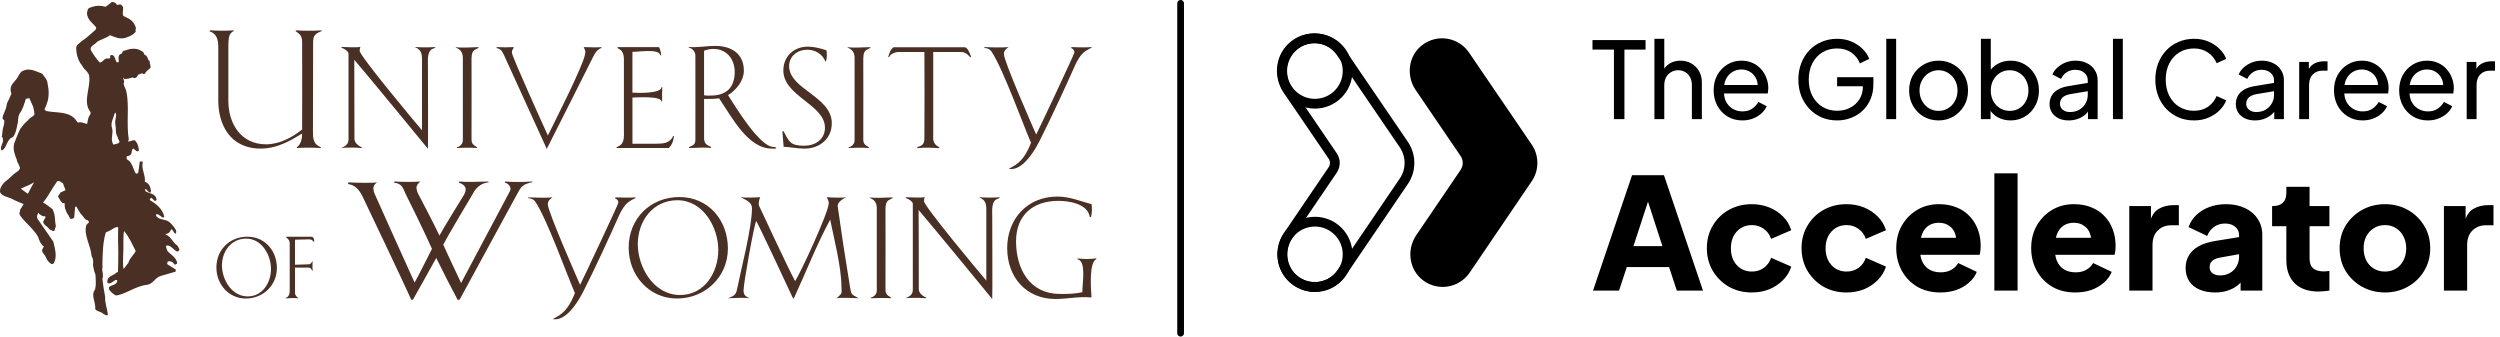
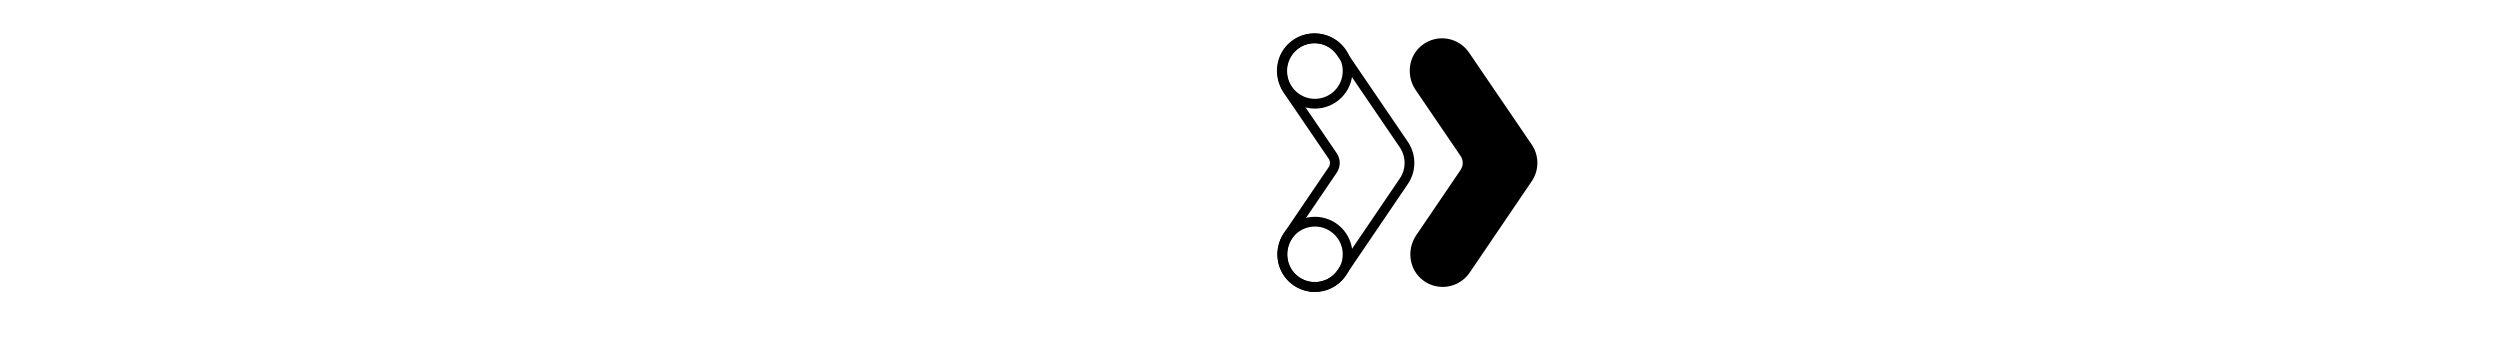
<svg xmlns="http://www.w3.org/2000/svg" width="904" height="122" viewBox="0 0 904 122" fill="none">
-   <path d="M583.595 43.084L583.595 17.947L575.842 17.947L575.842 14.492L595.031 14.492L595.031 17.947L587.394 17.947L587.394 43.084L583.595 43.084ZM598.234 43.084L598.234 14.032L601.804 14.032L601.804 26.428L601.151 26.083C601.663 24.778 602.482 23.767 603.607 23.051C604.759 22.309 606.102 21.938 607.637 21.938C609.121 21.938 610.439 22.27 611.59 22.936C612.767 23.601 613.688 24.522 614.353 25.699C615.044 26.876 615.39 28.206 615.39 29.69L615.39 43.084L611.782 43.084L611.782 30.842C611.782 29.69 611.565 28.718 611.13 27.925C610.72 27.132 610.145 26.518 609.403 26.083C608.661 25.622 607.803 25.392 606.831 25.392C605.885 25.392 605.027 25.622 604.26 26.083C603.492 26.518 602.891 27.145 602.456 27.963C602.021 28.756 601.804 29.716 601.804 30.842L601.804 43.084L598.234 43.084ZM630.015 43.545C628.019 43.545 626.241 43.072 624.68 42.125C623.119 41.178 621.891 39.886 620.996 38.249C620.1 36.586 619.653 34.731 619.653 32.684C619.653 30.611 620.088 28.769 620.958 27.157C621.853 25.545 623.056 24.279 624.565 23.358C626.1 22.411 627.814 21.938 629.708 21.938C631.243 21.938 632.599 22.219 633.776 22.782C634.978 23.32 635.989 24.061 636.808 25.008C637.652 25.929 638.292 26.991 638.727 28.194C639.187 29.37 639.418 30.599 639.418 31.878C639.418 32.159 639.392 32.479 639.341 32.837C639.315 33.17 639.277 33.49 639.226 33.797L622.262 33.797L622.262 30.727L637.153 30.727L635.465 32.108C635.695 30.778 635.567 29.588 635.081 28.539C634.595 27.49 633.878 26.658 632.932 26.044C631.985 25.43 630.91 25.123 629.708 25.123C628.505 25.123 627.405 25.43 626.407 26.044C625.409 26.658 624.629 27.541 624.066 28.692C623.529 29.818 623.311 31.162 623.414 32.722C623.311 34.232 623.542 35.562 624.105 36.714C624.693 37.839 625.512 38.722 626.561 39.362C627.635 39.976 628.8 40.283 630.053 40.283C631.435 40.283 632.599 39.963 633.546 39.323C634.492 38.684 635.26 37.865 635.848 36.867L638.842 38.402C638.433 39.349 637.793 40.219 636.923 41.012C636.079 41.779 635.068 42.394 633.891 42.854C632.74 43.315 631.448 43.545 630.015 43.545ZM664.329 43.545C662.308 43.545 660.44 43.187 658.726 42.47C657.012 41.728 655.528 40.692 654.274 39.362C653.021 38.031 652.035 36.471 651.319 34.679C650.628 32.889 650.283 30.931 650.283 28.808C650.283 26.658 650.628 24.688 651.319 22.897C652.01 21.106 652.982 19.546 654.236 18.215C655.49 16.885 656.974 15.861 658.688 15.145C660.402 14.403 662.27 14.032 664.291 14.032C666.261 14.032 668.027 14.377 669.587 15.068C671.174 15.759 672.504 16.654 673.579 17.755C674.679 18.855 675.459 20.032 675.92 21.285L672.542 22.936C671.877 21.273 670.841 19.955 669.434 18.983C668.027 18.011 666.312 17.524 664.291 17.524C662.295 17.524 660.517 17.998 658.956 18.944C657.421 19.891 656.219 21.209 655.349 22.897C654.479 24.586 654.044 26.556 654.044 28.808C654.044 31.034 654.479 32.991 655.349 34.679C656.244 36.368 657.46 37.686 658.995 38.633C660.556 39.579 662.334 40.053 664.329 40.053C666.069 40.053 667.643 39.681 669.05 38.94C670.457 38.198 671.57 37.174 672.389 35.869C673.208 34.564 673.617 33.055 673.617 31.341L673.617 29.575L675.344 31.187L664.291 31.187L664.291 27.925L677.416 27.925L677.416 30.458C677.416 32.454 677.071 34.257 676.38 35.869C675.689 37.481 674.743 38.863 673.54 40.014C672.338 41.14 670.943 42.01 669.357 42.624C667.771 43.238 666.095 43.545 664.329 43.545ZM682.075 43.084L682.075 14.032L685.644 14.032L685.644 43.084L682.075 43.084ZM701.007 43.545C699.012 43.545 697.208 43.084 695.596 42.163C693.984 41.217 692.705 39.925 691.758 38.287C690.811 36.65 690.338 34.795 690.338 32.722C690.338 30.65 690.799 28.808 691.72 27.196C692.666 25.584 693.946 24.305 695.557 23.358C697.169 22.411 698.986 21.938 701.007 21.938C703.003 21.938 704.807 22.411 706.419 23.358C708.03 24.279 709.297 25.545 710.218 27.157C711.165 28.769 711.638 30.624 711.638 32.722C711.638 34.82 711.152 36.688 710.18 38.325C709.207 39.937 707.915 41.217 706.303 42.163C704.717 43.084 702.952 43.545 701.007 43.545ZM701.007 40.091C702.287 40.091 703.438 39.771 704.461 39.131C705.51 38.492 706.329 37.609 706.918 36.483C707.532 35.358 707.839 34.104 707.839 32.722C707.839 31.315 707.532 30.074 706.918 29C706.329 27.899 705.51 27.029 704.461 26.39C703.438 25.724 702.287 25.392 701.007 25.392C699.702 25.392 698.525 25.724 697.476 26.39C696.453 27.029 695.634 27.899 695.02 29C694.406 30.074 694.099 31.315 694.099 32.722C694.099 34.104 694.406 35.358 695.02 36.483C695.634 37.609 696.453 38.492 697.476 39.131C698.525 39.771 699.702 40.091 701.007 40.091ZM727.001 43.545C725.338 43.545 723.815 43.174 722.434 42.432C721.078 41.69 720.029 40.641 719.287 39.285L719.786 38.671L719.786 43.084L716.293 43.084L716.293 14.032L719.862 14.032L719.862 26.85L719.325 25.968C720.093 24.739 721.142 23.767 722.472 23.051C723.803 22.309 725.325 21.938 727.039 21.938C728.984 21.938 730.724 22.411 732.259 23.358C733.819 24.305 735.048 25.597 735.943 27.234C736.839 28.846 737.286 30.688 737.286 32.761C737.286 34.782 736.839 36.611 735.943 38.249C735.048 39.886 733.819 41.178 732.259 42.125C730.724 43.072 728.971 43.545 727.001 43.545ZM726.732 40.091C728.037 40.091 729.201 39.771 730.225 39.131C731.248 38.492 732.041 37.622 732.604 36.522C733.193 35.396 733.487 34.142 733.487 32.761C733.487 31.328 733.193 30.074 732.604 29C732.041 27.899 731.248 27.029 730.225 26.39C729.201 25.724 728.037 25.392 726.732 25.392C725.427 25.392 724.25 25.712 723.201 26.351C722.178 26.991 721.359 27.874 720.745 29C720.157 30.1 719.862 31.353 719.862 32.761C719.862 34.142 720.157 35.396 720.745 36.522C721.359 37.622 722.178 38.492 723.201 39.131C724.25 39.771 725.427 40.091 726.732 40.091ZM748.03 43.545C746.674 43.545 745.472 43.302 744.423 42.816C743.399 42.304 742.593 41.613 742.005 40.743C741.416 39.848 741.122 38.824 741.122 37.673C741.122 36.573 741.352 35.588 741.813 34.718C742.299 33.822 743.041 33.068 744.039 32.454C745.062 31.84 746.342 31.405 747.877 31.149L755.552 29.882L755.552 32.876L748.683 34.027C747.352 34.257 746.38 34.679 745.766 35.294C745.177 35.908 744.883 36.662 744.883 37.558C744.883 38.402 745.216 39.106 745.881 39.669C746.572 40.232 747.429 40.513 748.452 40.513C749.757 40.513 750.883 40.244 751.83 39.707C752.802 39.144 753.557 38.389 754.094 37.443C754.657 36.496 754.938 35.447 754.938 34.296L754.938 29.038C754.938 27.912 754.516 27.004 753.672 26.313C752.853 25.597 751.766 25.238 750.41 25.238C749.233 25.238 748.184 25.545 747.263 26.16C746.367 26.748 745.702 27.541 745.267 28.539L742.158 26.927C742.542 25.98 743.156 25.136 744 24.394C744.845 23.627 745.83 23.025 746.956 22.59C748.081 22.155 749.258 21.938 750.486 21.938C752.073 21.938 753.467 22.245 754.67 22.859C755.872 23.447 756.806 24.279 757.471 25.354C758.162 26.403 758.508 27.631 758.508 29.038L758.508 43.084L755.015 43.084L755.015 39.17L755.667 39.4C755.233 40.219 754.644 40.935 753.902 41.549C753.16 42.163 752.29 42.65 751.292 43.008C750.295 43.366 749.207 43.545 748.03 43.545ZM764.042 43.084L764.042 14.032L767.611 14.032L767.611 43.084L764.042 43.084ZM793.369 43.545C791.347 43.545 789.48 43.187 787.765 42.47C786.077 41.728 784.593 40.692 783.314 39.362C782.06 38.031 781.088 36.471 780.397 34.679C779.706 32.889 779.361 30.931 779.361 28.808C779.361 26.658 779.706 24.688 780.397 22.897C781.088 21.106 782.06 19.546 783.314 18.215C784.567 16.885 786.051 15.861 787.765 15.145C789.48 14.403 791.347 14.032 793.369 14.032C795.339 14.032 797.104 14.377 798.665 15.068C800.251 15.759 801.582 16.654 802.656 17.755C803.756 18.855 804.537 20.032 804.997 21.285L801.543 22.859C800.878 21.273 799.842 19.993 798.435 19.021C797.027 18.023 795.339 17.524 793.369 17.524C791.373 17.524 789.595 17.998 788.034 18.944C786.499 19.891 785.296 21.209 784.426 22.897C783.557 24.586 783.122 26.556 783.122 28.808C783.122 31.034 783.557 32.991 784.426 34.679C785.296 36.368 786.499 37.686 788.034 38.633C789.595 39.579 791.373 40.053 793.369 40.053C795.339 40.053 797.027 39.566 798.435 38.594C799.842 37.596 800.878 36.304 801.543 34.718L804.997 36.291C804.537 37.545 803.756 38.722 802.656 39.822C801.582 40.922 800.251 41.818 798.665 42.509C797.104 43.2 795.339 43.545 793.369 43.545ZM815.38 43.545C814.024 43.545 812.821 43.302 811.772 42.816C810.749 42.304 809.943 41.613 809.355 40.743C808.766 39.848 808.472 38.824 808.472 37.673C808.472 36.573 808.702 35.588 809.163 34.718C809.649 33.822 810.391 33.068 811.389 32.454C812.412 31.84 813.691 31.405 815.226 31.149L822.902 29.882L822.902 32.876L816.032 34.027C814.702 34.257 813.73 34.679 813.116 35.294C812.527 35.908 812.233 36.662 812.233 37.558C812.233 38.402 812.566 39.106 813.231 39.669C813.922 40.232 814.779 40.513 815.802 40.513C817.107 40.513 818.233 40.244 819.179 39.707C820.152 39.144 820.906 38.389 821.444 37.443C822.007 36.496 822.288 35.447 822.288 34.296L822.288 29.038C822.288 27.912 821.866 27.004 821.022 26.313C820.203 25.597 819.115 25.238 817.759 25.238C816.582 25.238 815.533 25.545 814.612 26.16C813.717 26.748 813.052 27.541 812.617 28.539L809.508 26.927C809.892 25.98 810.506 25.136 811.35 24.394C812.195 23.627 813.18 23.025 814.305 22.59C815.431 22.155 816.608 21.938 817.836 21.938C819.422 21.938 820.817 22.245 822.019 22.859C823.222 23.447 824.156 24.279 824.821 25.354C825.512 26.403 825.857 27.631 825.857 29.038L825.857 43.084L822.365 43.084L822.365 39.17L823.017 39.4C822.582 40.219 821.994 40.935 821.252 41.549C820.51 42.163 819.64 42.65 818.642 43.008C817.644 43.366 816.557 43.545 815.38 43.545ZM831.391 43.084L831.391 22.398L834.884 22.398L834.884 26.198L834.5 25.661C834.986 24.484 835.728 23.614 836.726 23.051C837.724 22.462 838.939 22.168 840.372 22.168L841.638 22.168L841.638 25.545L839.835 25.545C838.376 25.545 837.199 26.006 836.304 26.927C835.408 27.823 834.96 29.102 834.96 30.765L834.96 43.084L831.391 43.084ZM854.327 43.545C852.331 43.545 850.553 43.072 848.992 42.125C847.431 41.178 846.203 39.886 845.308 38.249C844.412 36.586 843.964 34.731 843.964 32.684C843.964 30.611 844.399 28.769 845.269 27.157C846.165 25.545 847.367 24.279 848.877 23.358C850.412 22.411 852.126 21.938 854.02 21.938C855.555 21.938 856.911 22.219 858.088 22.782C859.29 23.32 860.301 24.061 861.12 25.008C861.964 25.929 862.604 26.991 863.039 28.194C863.499 29.37 863.729 30.599 863.729 31.878C863.729 32.159 863.704 32.479 863.653 32.837C863.627 33.17 863.589 33.49 863.537 33.797L846.574 33.797L846.574 30.727L861.465 30.727L859.776 32.108C860.007 30.778 859.879 29.588 859.393 28.539C858.906 27.49 858.19 26.658 857.243 26.044C856.297 25.43 855.222 25.123 854.02 25.123C852.817 25.123 851.717 25.43 850.719 26.044C849.721 26.658 848.941 27.541 848.378 28.692C847.841 29.818 847.623 31.162 847.726 32.722C847.623 34.232 847.853 35.562 848.416 36.714C849.005 37.839 849.824 38.722 850.873 39.362C851.947 39.976 853.111 40.283 854.365 40.283C855.747 40.283 856.911 39.963 857.857 39.323C858.804 38.684 859.572 37.865 860.16 36.867L863.154 38.402C862.744 39.349 862.105 40.219 861.235 41.012C860.39 41.779 859.38 42.394 858.203 42.854C857.051 43.315 855.759 43.545 854.327 43.545ZM877.901 43.545C875.905 43.545 874.127 43.072 872.566 42.125C871.006 41.178 869.777 39.886 868.882 38.249C867.986 36.586 867.539 34.731 867.539 32.684C867.539 30.611 867.974 28.769 868.844 27.157C869.739 25.545 870.942 24.279 872.451 23.358C873.986 22.411 875.701 21.938 877.594 21.938C879.129 21.938 880.485 22.219 881.662 22.782C882.865 23.32 883.875 24.061 884.694 25.008C885.538 25.929 886.178 26.991 886.613 28.194C887.073 29.37 887.304 30.599 887.304 31.878C887.304 32.159 887.278 32.479 887.227 32.837C887.201 33.17 887.163 33.49 887.112 33.797L870.148 33.797L870.148 30.727L885.039 30.727L883.351 32.108C883.581 30.778 883.453 29.588 882.967 28.539C882.481 27.49 881.764 26.658 880.818 26.044C879.871 25.43 878.796 25.123 877.594 25.123C876.391 25.123 875.291 25.43 874.293 26.044C873.295 26.658 872.515 27.541 871.952 28.692C871.415 29.818 871.197 31.162 871.3 32.722C871.197 34.232 871.428 35.562 871.991 36.714C872.579 37.839 873.398 38.722 874.447 39.362C875.521 39.976 876.686 40.283 877.939 40.283C879.321 40.283 880.485 39.963 881.432 39.323C882.378 38.684 883.146 37.865 883.734 36.867L886.728 38.402C886.319 39.349 885.679 40.219 884.809 41.012C883.965 41.779 882.954 42.394 881.777 42.854C880.626 43.315 879.334 43.545 877.901 43.545ZM891.957 43.084L891.957 22.398L895.45 22.398L895.45 26.198L895.066 25.661C895.552 24.484 896.294 23.614 897.292 23.051C898.29 22.462 899.505 22.168 900.938 22.168L902.204 22.168L902.204 25.545L900.401 25.545C898.942 25.545 897.765 26.006 896.87 26.927C895.974 27.823 895.527 29.102 895.527 30.765L895.527 43.084L891.957 43.084ZM576.036 105.084L590.151 63.356L601.689 63.356L615.804 105.084L606.338 105.084L603.538 96.571L588.247 96.571L585.446 105.084L576.036 105.084ZM590.655 89.009L601.129 89.009L594.744 69.293L597.097 69.293L590.655 89.009ZM633.442 105.757C630.38 105.757 627.617 105.066 625.152 103.684C622.725 102.265 620.783 100.342 619.327 97.915C617.908 95.488 617.199 92.762 617.199 89.737C617.199 86.713 617.908 84.005 619.327 81.615C620.746 79.188 622.688 77.284 625.152 75.902C627.617 74.521 630.38 73.83 633.442 73.83C635.72 73.83 637.83 74.222 639.771 75.006C641.713 75.79 643.375 76.892 644.756 78.311C646.138 79.692 647.128 81.335 647.725 83.24L640.444 86.376C639.921 84.846 639.025 83.632 637.755 82.736C636.523 81.84 635.085 81.391 633.442 81.391C631.986 81.391 630.679 81.746 629.521 82.456C628.401 83.165 627.505 84.155 626.833 85.424C626.198 86.694 625.88 88.15 625.88 89.793C625.88 91.436 626.198 92.892 626.833 94.162C627.505 95.432 628.401 96.421 629.521 97.131C630.679 97.84 631.986 98.195 633.442 98.195C635.122 98.195 636.579 97.747 637.811 96.851C639.043 95.954 639.921 94.741 640.444 93.21L647.725 96.403C647.165 98.195 646.194 99.801 644.812 101.22C643.431 102.639 641.769 103.759 639.827 104.58C637.886 105.364 635.757 105.757 633.442 105.757ZM667.684 105.757C664.622 105.757 661.858 105.066 659.394 103.684C656.967 102.265 655.025 100.342 653.569 97.915C652.15 95.488 651.44 92.762 651.44 89.737C651.44 86.713 652.15 84.005 653.569 81.615C654.988 79.188 656.929 77.284 659.394 75.902C661.858 74.521 664.622 73.83 667.684 73.83C669.962 73.83 672.071 74.222 674.013 75.006C675.955 75.79 677.616 76.892 678.998 78.311C680.38 79.692 681.369 81.335 681.967 83.24L674.685 86.376C674.162 84.846 673.266 83.632 671.997 82.736C670.764 81.84 669.327 81.391 667.684 81.391C666.227 81.391 664.92 81.746 663.763 82.456C662.643 83.165 661.746 84.155 661.074 85.424C660.439 86.694 660.122 88.15 660.122 89.793C660.122 91.436 660.439 92.892 661.074 94.162C661.746 95.432 662.643 96.421 663.763 97.131C664.92 97.84 666.227 98.195 667.684 98.195C669.364 98.195 670.82 97.747 672.053 96.851C673.285 95.954 674.162 94.741 674.685 93.21L681.967 96.403C681.407 98.195 680.436 99.801 679.054 101.22C677.672 102.639 676.011 103.759 674.069 104.58C672.127 105.364 669.999 105.757 667.684 105.757ZM701.645 105.757C698.397 105.757 695.577 105.047 693.187 103.628C690.798 102.172 688.949 100.23 687.642 97.803C686.335 95.376 685.682 92.687 685.682 89.737C685.682 86.675 686.354 83.949 687.698 81.559C689.08 79.17 690.928 77.284 693.243 75.902C695.559 74.521 698.173 73.83 701.085 73.83C703.512 73.83 705.659 74.222 707.526 75.006C709.394 75.753 710.962 76.817 712.231 78.199C713.538 79.58 714.528 81.186 715.2 83.016C715.872 84.808 716.208 86.769 716.208 88.897C716.208 89.494 716.171 90.092 716.096 90.689C716.059 91.249 715.966 91.735 715.816 92.146L692.907 92.146L692.907 85.984L711.055 85.984L707.078 88.897C707.452 87.291 707.433 85.872 707.022 84.64C706.612 83.371 705.883 82.381 704.838 81.671C703.83 80.925 702.579 80.551 701.085 80.551C699.629 80.551 698.378 80.906 697.332 81.615C696.287 82.325 695.503 83.371 694.98 84.752C694.457 86.134 694.252 87.814 694.364 89.793C694.214 91.511 694.42 93.023 694.98 94.33C695.54 95.637 696.399 96.664 697.556 97.411C698.714 98.12 700.114 98.475 701.757 98.475C703.251 98.475 704.521 98.176 705.566 97.579C706.649 96.981 707.489 96.16 708.087 95.114L714.808 98.307C714.211 99.801 713.258 101.108 711.951 102.228C710.682 103.348 709.17 104.226 707.414 104.86C705.659 105.458 703.736 105.757 701.645 105.757ZM721.156 105.084L721.156 62.683L729.558 62.683L729.558 105.084L721.156 105.084ZM750.437 105.757C747.188 105.757 744.369 105.047 741.979 103.628C739.589 102.172 737.741 100.23 736.434 97.803C735.127 95.376 734.473 92.687 734.473 89.737C734.473 86.675 735.146 83.949 736.49 81.559C737.871 79.17 739.72 77.284 742.035 75.902C744.35 74.521 746.964 73.83 749.877 73.83C752.304 73.83 754.451 74.222 756.318 75.006C758.185 75.753 759.753 76.817 761.023 78.199C762.33 79.58 763.32 81.186 763.992 83.016C764.664 84.808 765 86.769 765 88.897C765 89.494 764.963 90.092 764.888 90.689C764.851 91.249 764.757 91.735 764.608 92.146L741.699 92.146L741.699 85.984L759.847 85.984L755.87 88.897C756.243 87.291 756.225 85.872 755.814 84.64C755.403 83.371 754.675 82.381 753.629 81.671C752.621 80.925 751.37 80.551 749.877 80.551C748.42 80.551 747.169 80.906 746.124 81.615C745.078 82.325 744.294 83.371 743.771 84.752C743.249 86.134 743.043 87.814 743.155 89.793C743.006 91.511 743.211 93.023 743.771 94.33C744.332 95.637 745.19 96.664 746.348 97.411C747.506 98.12 748.906 98.475 750.549 98.475C752.042 98.475 753.312 98.176 754.358 97.579C755.441 96.981 756.281 96.16 756.878 95.114L763.6 98.307C763.002 99.801 762.05 101.108 760.743 102.228C759.473 103.348 757.961 104.226 756.206 104.86C754.451 105.458 752.528 105.757 750.437 105.757ZM769.947 105.084L769.947 74.502L777.789 74.502L777.789 81.84L777.229 80.775C777.901 78.199 779.003 76.462 780.534 75.566C782.102 74.633 783.95 74.166 786.079 74.166L787.871 74.166L787.871 81.447L785.239 81.447C783.185 81.447 781.523 82.082 780.254 83.352C778.984 84.584 778.349 86.339 778.349 88.617L778.349 105.084L769.947 105.084ZM801.019 105.757C798.816 105.757 796.912 105.402 795.306 104.692C793.701 103.983 792.468 102.975 791.609 101.668C790.751 100.323 790.321 98.736 790.321 96.907C790.321 95.189 790.713 93.677 791.497 92.37C792.282 91.025 793.477 89.905 795.082 89.009C796.725 88.113 798.76 87.478 801.187 87.105L810.541 85.592L810.541 91.754L802.7 93.154C801.505 93.378 800.59 93.77 799.955 94.33C799.32 94.853 799.003 95.618 799.003 96.627C799.003 97.56 799.358 98.288 800.067 98.811C800.777 99.334 801.654 99.595 802.7 99.595C804.081 99.595 805.295 99.296 806.341 98.699C807.386 98.102 808.189 97.299 808.749 96.291C809.347 95.245 809.645 94.106 809.645 92.874L809.645 84.92C809.645 83.763 809.179 82.792 808.245 82.007C807.349 81.223 806.117 80.831 804.548 80.831C803.055 80.831 801.729 81.242 800.571 82.064C799.451 82.885 798.63 83.968 798.107 85.312L791.385 82.12C791.983 80.402 792.935 78.927 794.242 77.695C795.549 76.462 797.117 75.51 798.947 74.838C800.777 74.166 802.775 73.83 804.94 73.83C807.517 73.83 809.795 74.297 811.774 75.23C813.753 76.164 815.284 77.471 816.367 79.151C817.487 80.794 818.047 82.717 818.047 84.92L818.047 105.084L810.205 105.084L810.205 100.155L812.11 99.819C811.214 101.164 810.224 102.284 809.141 103.18C808.058 104.039 806.845 104.674 805.5 105.084C804.156 105.533 802.662 105.757 801.019 105.757ZM838.393 105.42C834.696 105.42 831.821 104.431 829.767 102.452C827.751 100.435 826.742 97.635 826.742 94.05L826.742 81.784L821.589 81.784L821.589 74.502L821.869 74.502C823.438 74.502 824.633 74.11 825.454 73.326C826.313 72.541 826.742 71.365 826.742 69.797L826.742 67.556L835.144 67.556L835.144 74.502L842.314 74.502L842.314 81.784L835.144 81.784L835.144 93.49C835.144 94.535 835.331 95.413 835.704 96.123C836.078 96.795 836.657 97.299 837.441 97.635C838.225 97.971 839.196 98.139 840.353 98.139C840.615 98.139 840.913 98.12 841.25 98.083C841.586 98.046 841.94 98.008 842.314 97.971L842.314 105.084C841.754 105.159 841.119 105.234 840.409 105.308C839.7 105.383 839.028 105.42 838.393 105.42ZM862.416 105.757C859.392 105.757 856.628 105.066 854.127 103.684C851.662 102.302 849.683 100.417 848.189 98.027C846.733 95.6 846.005 92.855 846.005 89.793C846.005 86.694 846.733 83.949 848.189 81.559C849.683 79.17 851.662 77.284 854.127 75.902C856.628 74.521 859.392 73.83 862.416 73.83C865.441 73.83 868.186 74.521 870.65 75.902C873.115 77.284 875.075 79.17 876.531 81.559C878.025 83.949 878.772 86.694 878.772 89.793C878.772 92.855 878.025 95.6 876.531 98.027C875.075 100.417 873.115 102.302 870.65 103.684C868.186 105.066 865.441 105.757 862.416 105.757ZM862.416 98.195C863.947 98.195 865.273 97.84 866.393 97.131C867.551 96.421 868.447 95.432 869.082 94.162C869.754 92.892 870.09 91.436 870.09 89.793C870.09 88.15 869.754 86.713 869.082 85.48C868.447 84.211 867.551 83.221 866.393 82.512C865.273 81.765 863.947 81.391 862.416 81.391C860.885 81.391 859.541 81.765 858.383 82.512C857.226 83.221 856.311 84.211 855.639 85.48C855.004 86.713 854.687 88.15 854.687 89.793C854.687 91.436 855.004 92.892 855.639 94.162C856.311 95.432 857.226 96.421 858.383 97.131C859.541 97.84 860.885 98.195 862.416 98.195ZM883.721 105.084L883.721 74.502L891.563 74.502L891.563 81.84L891.003 80.775C891.675 78.199 892.777 76.462 894.308 75.566C895.876 74.633 897.724 74.166 899.853 74.166L901.645 74.166L901.645 81.447L899.013 81.447C896.959 81.447 895.297 82.082 894.028 83.352C892.758 84.584 892.123 86.339 892.123 88.617L892.123 105.084L883.721 105.084Z" fill="black" />
  <path d="M521.66 103.742C519.233 103.742 516.789 103 514.668 101.437C509.527 97.649 508.523 90.334 512.11 85.053L528.154 61.441C529.184 59.922 529.184 57.923 528.154 56.404L511.901 32.548C508.331 27.302 509.282 20.048 514.354 16.233C519.766 12.157 527.421 13.466 531.192 19L553.87 52.276C556.594 56.273 556.602 61.528 553.879 65.535L531.428 98.583C529.149 101.935 525.44 103.751 521.669 103.751L521.66 103.742Z" fill="black" />
  <path d="M475.416 103.742C472.989 103.742 470.545 103 468.424 101.437C463.283 97.649 462.279 90.334 465.867 85.053L481.911 61.441C482.941 59.922 482.941 57.923 481.911 56.404L465.648 32.548C462.078 27.302 463.03 20.048 468.101 16.233C473.513 12.157 481.169 13.466 484.94 19L507.618 52.275C510.341 56.273 510.35 61.528 507.626 65.535L485.175 98.583C482.897 101.935 479.187 103.75 475.416 103.75V103.742Z" stroke="black" stroke-width="3.53" stroke-miterlimit="10" />
  <path d="M475.469 103.811C482.002 103.811 487.297 98.516 487.297 91.984C487.297 85.451 482.002 80.156 475.469 80.156C468.937 80.156 463.642 85.451 463.642 91.984C463.642 98.516 468.937 103.811 475.469 103.811Z" stroke="black" stroke-width="3.53" stroke-miterlimit="10" />
  <path d="M475.469 37.506C482.002 37.506 487.297 32.21 487.297 25.678C487.297 19.146 482.002 13.85 475.469 13.85C468.937 13.85 463.642 19.146 463.642 25.678C463.642 32.21 468.937 37.506 475.469 37.506Z" stroke="black" stroke-width="3.53" stroke-miterlimit="10" />
  <g clip-path="url(#clip0_644_84)">
    <path d="M84.497 11.213C82.952 12.14 82.57 12.806 82.57 17.381V36.482C82.57 44.641 87.09 52.183 96.187 52.183C101.034 52.183 105.554 49.761 109.252 46.836C109.309 45.406 109.252 17.87 109.252 15.228C109.252 13.026 108.53 12.36 106.879 11.255L106.935 10.979C109.309 11.149 113.879 11.149 116.139 10.979L116.415 11.206C114.042 12.133 113.22 12.75 113.22 15.335C113.22 15.335 113.163 35.597 113.163 47.282C113.163 50.144 113.22 52.183 116.139 53.281L115.87 53.515C113.326 53.345 109.578 53.345 107.431 53.515L107.318 53.239C108.863 52.24 109.252 49.981 109.252 48.274C106.22 50.045 100.927 53.727 94.26 53.727C82.796 53.727 78.935 44.478 78.935 36.425V17.374C78.935 14.726 78.659 12.24 75.733 11.312L75.903 10.972C78.382 11.142 82.35 11.142 84.497 10.972V11.199V11.213Z" fill="#492F24" />
    <path d="M128.113 21.609C128.17 41.56 128.17 33.012 128.17 50.264C128.17 51.858 130.047 52.962 130.982 53.345L130.706 53.515C128.063 53.281 124.698 53.345 123.38 53.515C124.974 52.792 126.023 52.24 126.023 50.314V19.343C126.023 18.522 124.259 17.473 123.543 17.303L123.486 16.978C125.25 17.077 129.388 17.19 130.33 16.978C130.104 17.58 130.054 17.799 130.054 18.401C130.054 20.179 150.119 44.251 152.592 47.113V21.609C152.592 19.124 152.209 17.969 149.949 16.985C151.933 17.148 155.355 17.197 157.502 16.985L157.006 17.473C154.299 18.026 154.739 21.659 154.739 23.762C154.739 29.379 154.852 52.028 154.739 53.791C154.739 53.791 132.137 26.234 128.113 21.616V21.609Z" fill="#492F24" />
    <path d="M173.202 17.034C172.543 18.196 170.503 17.247 170.503 21.22C170.503 22.268 170.56 43.536 170.503 50.42C170.503 52.07 171.275 52.509 172.6 53.281L172.38 53.515C170.34 53.345 167.031 53.402 165.267 53.515L165.161 53.239C165.267 53.345 167.364 52.686 167.364 50.753V20.951C167.364 17.643 164.941 17.53 164.721 17.041C166.656 17.374 170.9 17.084 173.209 17.041L173.202 17.034Z" fill="#492F24" />
    <path d="M185.651 17.034L185.814 17.247C185.375 17.799 185.098 18.295 185.098 19.017C185.098 20.342 196.732 46.015 198.114 48.989C199.155 46.737 211.667 22.488 211.667 18.961C211.667 18.295 211.497 17.686 211.058 17.247L211.278 17.034C213.261 17.034 215.578 17.247 217.562 17.034L217.392 17.367C215.848 18.082 215.359 18.847 214.416 20.675C214.416 20.675 198.376 52.637 197.71 53.841C195.726 49.436 182.335 20.122 182.335 20.122C181.506 18.238 180.953 17.686 179.628 17.417L179.522 17.034C181.442 17.141 184.092 17.141 185.637 17.034H185.651Z" fill="#492F24" />
    <path d="M239.221 36.758C239.221 34.563 229.692 35.271 228.693 35.271V51.971H236.798C239.498 51.971 242.197 51.971 243.408 49.159H243.685C243.685 49.159 243.579 52.028 241.807 53.515H223.067L222.848 53.239C226.043 52.134 225.604 49.875 225.604 46.397V21.439C225.604 17.856 223.62 17.806 223.4 17.424C223.237 17.197 223.343 17.197 223.237 17.041H238.173C238.562 17.041 239.002 18.968 239.108 20.066L238.718 19.896C238.286 17.53 230.783 18.798 228.686 18.741V33.508C230.62 33.621 239.002 33.897 239.214 31.525L239.49 31.461C239.384 33.231 239.384 34.988 239.434 36.751H239.214L239.221 36.758Z" fill="#492F24" />
    <path d="M268.979 25.576C268.979 29.159 266.286 32.523 263.247 34.393C265.89 38.465 274.661 53.125 279.677 53.125C280.06 53.125 280.45 53.189 280.726 53.515C280.506 53.897 279.458 53.727 279.075 53.727C270.304 53.727 264.473 41.992 260.009 35.54C258.075 35.816 256.587 35.767 254.596 35.767V50.42C254.879 50.923 254.327 52.07 257.246 53.182L256.913 53.515C254.539 53.182 251.889 53.515 249.247 53.515L249.077 53.239C250.458 52.58 251.45 52.304 251.45 50.696C251.493 48.883 251.45 20.009 251.45 20.009C251.45 18.911 250.565 17.523 249.02 17.197L249.126 16.985C252.279 17.254 255.475 16.595 258.613 16.595C264.345 16.595 268.979 19.301 268.979 25.576ZM257.954 17.693C256.799 17.693 255.637 17.92 254.589 18.359V34.336C254.589 34.669 256.799 34.556 257.069 34.556C262.645 34.556 265.67 31.624 265.67 26.015C265.67 21.383 262.751 17.686 257.954 17.686V17.693Z" fill="#492F24" />
    <path d="M292.069 16.864C294.393 16.864 296.639 17.474 298.85 18.196C299.076 19.187 299.02 21.163 298.687 22.155L298.467 22.218C297.369 19.513 294.712 17.969 291.857 17.969C288.434 17.969 285.345 20.292 285.345 23.869C285.345 32.297 300.777 34.889 300.777 44.528C300.777 50.208 296.37 53.734 290.907 53.734C288.378 53.734 285.898 53.189 283.362 53.076L282.915 47.566L283.255 47.346C285.402 51.256 285.678 52.693 290.858 52.693C294.719 52.693 298.304 50.434 298.304 46.185C298.304 37.757 283.255 34.839 283.255 25.462C283.255 20.398 287.053 16.872 292.076 16.872L292.069 16.864Z" fill="#492F24" />
    <path d="M314.869 17.034C314.21 18.196 312.162 17.247 312.162 21.22C312.162 22.268 312.219 43.536 312.162 50.42C312.162 52.07 312.927 52.509 314.259 53.281L314.04 53.515C311.992 53.345 308.691 53.402 306.926 53.515L306.82 53.239C306.926 53.345 309.017 52.686 309.017 50.753V20.951C309.017 17.643 306.593 17.53 306.374 17.041C308.308 17.374 312.552 17.084 314.869 17.041V17.034Z" fill="#492F24" />
    <path d="M323.137 17.084H348.707C349.763 17.084 350.365 18.458 351.145 20.505L350.805 20.724C350.868 20.788 349.48 18.798 347.659 18.798H337.456V48.777C337.456 49.931 337.017 52.028 339.716 53.288L339.504 53.572C336.911 53.402 334.261 53.288 331.724 53.572L331.675 53.189C334.424 52.467 334.261 51.312 334.261 48.827C334.325 39.025 334.325 28.883 334.261 18.798H324.894C324.342 18.798 321.968 19.187 321.472 20.724C321.359 20.649 321.267 20.576 321.196 20.505C321.579 19.301 321.961 17.863 323.123 17.084H323.137Z" fill="#492F24" />
    <path d="M355.885 17.034C358.088 17.141 362.495 17.247 364.698 17.034C363.82 17.643 362.998 18.359 362.998 19.506C362.998 22.212 373.852 46.737 374.681 48.664C376.12 45.852 388.518 19.449 388.518 18.961C388.455 17.962 387.959 17.686 387.307 17.36L387.47 17.027C389.227 17.134 392.713 17.19 394.583 17.027L394.796 17.24C393.868 17.573 392.21 18.614 391.82 19.01C390.942 19.726 389.78 21.326 388.738 23.635C385.486 30.972 380.356 42.148 375.843 51.079C372.818 57.035 369.112 61.107 365.761 61.107H364.769C366.137 60.002 369.771 59.563 372.818 51.631C370.111 45.455 362.778 25.073 358.591 18.734C357.812 17.573 356.713 17.36 356.047 17.36L355.885 17.027V17.034Z" fill="#492F24" />
    <path d="M100.12 96.929C100.12 103.211 95.075 107.949 88.897 107.949C82.719 107.949 78.248 102.814 78.248 96.738C78.248 90.314 83.052 85.59 89.442 85.59C95.833 85.59 100.127 90.697 100.127 96.936L100.12 96.929ZM88.996 86.284C83.583 86.284 80.26 90.888 80.26 95.966C80.26 101.044 83.753 107.177 89.57 107.177C95.004 107.177 97.994 102.163 97.994 97.227C97.994 92.29 94.707 86.277 88.996 86.277V86.284Z" fill="#492F24" />
    <path d="M112.49 85.619C113.56 85.619 113.56 86.596 113.631 87.396C113.454 87.432 113.362 87.467 113.262 87.326C112.894 86.823 113.029 86.66 111.711 86.546L106.673 86.681V95.725L111.548 95.583C112.391 95.583 112.632 94.981 113.029 94.344C113.029 94.344 112.929 96.688 113.064 97.779L112.929 97.984C112.568 97.234 112.32 96.738 111.42 96.759H106.68V106.03C106.68 106.639 107.353 107.616 107.963 107.751L107.757 107.878C106.418 107.616 104.838 107.878 103.393 107.878L103.223 107.708C104.271 107.581 104.76 106.263 104.76 105.52V88.161C104.76 87.014 104.399 86.546 103.52 85.881L103.449 85.605H112.497L112.49 85.619Z" fill="#492F24" />
    <path d="M151.125 69.924C151.125 69.924 157.679 82.382 158.897 85.187C160.215 82.658 167.832 70.371 167.832 70.371C168.831 68.324 168.661 67.049 165.905 66.015L166.075 65.626C168.221 65.902 173.847 65.739 176.49 65.626L176.766 65.902C173.727 66.235 171.969 68.055 170.871 70.257C170.871 70.257 161.937 85.194 160.286 88.445C162.327 93.133 164.58 97.595 166.734 102.333C168.661 98.7 184.425 69.046 184.425 69.046C185.084 67.778 183.872 66.291 182.498 66.015L182.718 65.626C183.49 65.739 188.286 65.966 192.311 65.626L192.58 65.845C188.889 66.73 188.563 67.226 186.792 70.534C186.792 70.534 173.564 94.783 166.181 108.388H165.465C162.816 103.381 160.222 98.367 157.75 93.289C156.708 95.279 150.466 106.235 149.311 108.388H148.709C146.442 103.154 131.259 71.398 131.259 71.398C129.827 68.253 128.006 66.766 125.803 66.553C125.916 66.277 125.916 66.213 126.023 65.944C128.835 66.107 134.787 66.213 136.331 65.944C135.51 66.66 134.291 67.375 135.559 70.293C135.559 70.293 148.532 99.259 149.914 102.17C150.849 100.69 155.426 91.426 156.198 89.988C153.881 84.585 146.548 69.868 146.548 69.868C145.776 67.941 145.23 66.291 142.467 66.065C142.573 65.852 142.524 65.852 142.63 65.626C145.23 65.796 149.97 65.845 152.011 65.626C150.629 66.837 150.126 67.552 151.118 69.924H151.125Z" fill="#492F24" />
    <path d="M190.965 71.362C193.182 71.468 197.582 71.589 199.793 71.362C198.907 71.971 198.085 72.687 198.085 73.848C198.085 76.546 208.94 101.065 209.761 102.999C211.2 100.187 223.606 73.791 223.606 73.296C223.549 72.304 223.053 72.028 222.387 71.695L222.557 71.362C224.321 71.468 227.8 71.525 229.671 71.362L229.89 71.589C228.955 71.929 227.29 72.963 226.914 73.345C226.022 74.061 224.867 75.668 223.818 77.97C220.566 85.307 215.444 96.483 210.923 105.414C207.884 111.363 204.2 115.449 200.834 115.449H199.842C201.217 114.344 204.851 113.905 207.884 105.973C205.191 99.797 197.858 79.415 193.664 73.069C192.892 71.922 191.786 71.695 191.135 71.695L190.958 71.362H190.965Z" fill="#492F24" />
    <path d="M263.204 89.868C263.204 100.18 254.929 107.942 244.79 107.942C234.651 107.942 227.325 99.514 227.325 89.542C227.325 79.018 235.204 71.249 245.676 71.249C256.148 71.249 263.211 79.627 263.211 89.868H263.204ZM244.946 72.403C236.076 72.403 230.62 79.96 230.62 88.275C230.62 96.589 236.352 106.674 245.895 106.674C254.823 106.674 259.733 98.459 259.733 90.364C259.733 82.269 254.32 72.403 244.946 72.403Z" fill="#492F24" />
    <path d="M306.09 71.305C306.09 71.305 302.612 72.679 302.938 74.726C305.531 92.743 304.1 83.105 307.352 103.7C307.848 106.787 307.904 106.348 310.497 107.843C308.514 107.729 303.993 107.567 302.505 107.843C304.709 105.916 304.326 106.235 304.27 103.6C304.213 96.327 301.464 85.852 300.196 79.415C295.293 88.445 291.431 98.473 287.074 107.843H286.741C285.643 105.357 273.839 80.286 273.456 79.903C272.67 81.221 268.872 102.496 268.872 104.911C268.872 106.674 269.531 107.177 271.026 107.836C269.758 107.609 265.181 107.722 263.197 107.836C264.848 107.177 266.06 106.887 266.449 104.911C267.937 97.474 271.905 82.382 271.905 75.321C271.905 72.849 269.262 72.24 267.937 71.305C269.156 71.518 272.84 71.468 274.881 71.305C274.441 72.24 274.222 73.883 274.441 74.33C274.441 74.33 284.863 96.759 287.506 101.66C289.1 99.408 299.686 76.816 299.686 73.395C299.686 72.849 299.246 71.794 298.97 71.305C301.117 71.468 304.971 71.582 306.083 71.305H306.09Z" fill="#492F24" />
    <path d="M322.896 71.362C322.237 72.524 320.19 71.589 320.19 75.562C320.19 76.596 320.246 97.871 320.19 104.748C320.19 106.405 320.969 106.851 322.287 107.623L322.067 107.85C320.027 107.68 316.718 107.737 314.954 107.85L314.84 107.574C314.954 107.68 317.044 107.021 317.044 105.102V75.293C317.044 71.978 314.614 71.865 314.401 71.369C316.328 71.702 320.572 71.426 322.896 71.369V71.362Z" fill="#492F24" />
    <path d="M332.171 75.93C332.234 95.881 332.234 87.34 332.234 104.592C332.234 106.193 334.105 107.29 335.04 107.673L334.764 107.843C332.121 107.616 328.748 107.673 327.424 107.843C329.032 107.127 330.073 106.575 330.073 104.649V73.678C330.073 72.856 328.316 71.801 327.601 71.645L327.537 71.313C329.315 71.419 333.432 71.525 334.381 71.313C334.147 71.929 334.105 72.134 334.105 72.743C334.105 74.514 354.163 98.593 356.65 101.455V75.937C356.65 73.459 356.274 72.304 354.007 71.313C355.991 71.475 359.406 71.525 361.56 71.313L361.057 71.801C358.364 72.361 358.796 75.987 358.796 78.09C358.796 83.707 358.91 106.355 358.796 108.126C358.796 108.126 336.202 80.569 332.171 75.937V75.93Z" fill="#492F24" />
    <path d="M394.739 73.841C394.902 76.206 394.902 76.426 394.52 78.529L394.08 78.466C393.308 73.735 386.747 72.63 382.723 72.63C373.463 72.63 367.405 77.864 367.405 87.226C367.405 97.262 372.308 106.292 383.339 106.292C386.032 106.292 388.738 106.292 391.381 105.633C391.275 102.715 393.039 94.117 389.397 93.678L389.836 93.459C391.99 93.735 394.25 93.735 396.454 93.402V93.678C393.747 94.776 394.463 104.642 394.682 107.34L394.52 107.559C390.162 107.12 385.975 108.112 381.625 108.112C371.04 108.112 364.202 100.229 364.202 89.705C364.202 79.181 371.479 71.079 382.34 71.079C386.917 71.079 390.495 72.729 394.746 73.841H394.739Z" fill="#492F24" />
    <path d="M64.135 88.777C62.639 87.956 61.811 85.47 59.933 84.804C59.881 84.743 59.855 84.681 59.855 84.62C59.947 84.62 60.039 84.549 60.231 84.556C61.01 84.471 61.463 83.834 61.832 83.09C61.938 82.963 61.988 82.878 62.115 82.977C62.2 83.119 62.299 82.991 62.377 83.133C62.788 83.749 62.93 84.386 63.511 84.471C63.603 84.478 63.667 84.209 63.667 84.209C63.844 83.593 63.61 83.126 63.235 82.559C62.278 81.192 61.187 79.861 59.699 79.578C58.792 79.429 57.722 79.131 57.198 78.784L56.468 78.105C56.44 77.835 56.277 77.552 56.553 77.481C57.113 77.297 57.354 77.764 57.8 77.927C58.24 78.182 58.87 78.99 59.317 78.48C59.317 78.48 59.317 78.388 59.416 78.31C58.622 75.286 56.398 73.692 54.166 72.332C54.173 72.24 54.13 72.155 54.13 72.155L54.633 71.468L55.321 72.056L55.916 72.637C56.192 72.609 56.468 72.538 56.575 72.368C56.653 71.879 56.483 71.688 56.369 71.32C55.689 69.974 54.13 70.045 52.635 69.181C52.557 68.997 52.359 68.572 52.557 68.359C52.65 68.359 52.827 68.381 52.827 68.381L53.804 69.478L54.428 69.698C54.442 69.563 54.506 69.209 54.612 68.997C54.449 68.671 54.52 68.317 54.329 67.849C54.081 66.794 53.316 65.98 52.373 65.739C52.685 63.239 51.006 61.107 51.622 58.763C51.629 58.671 51.516 58.352 51.374 58.338C51.282 58.423 51.091 58.409 51.006 58.409L50.552 58.423L50.007 62.389L49.518 62.849C49.341 62.743 49.249 62.743 49.029 62.637C48.129 61.093 47.874 58.912 46.301 57.864C46.301 57.864 46.216 57.864 46.082 57.757C45.734 57.509 45.805 57.063 45.742 56.702C45.848 56.525 46.025 56.497 46.174 56.419C46.627 56.447 47.251 56.043 47.506 55.562L47.725 54.407C47.789 54.145 48.002 53.749 48.179 53.72C48.54 53.841 48.781 54.259 49.093 54.407C49.291 54.783 49.936 54.783 50.226 54.528C50.198 53.586 49.95 52.58 49.589 51.837C49.348 51.454 49.015 50.987 48.795 50.746C47.903 50.555 47.173 51.178 46.401 51.171C46.23 50.98 46.478 50.725 46.585 50.47C45.607 44.825 46.84 38.21 45.685 33.09C45.409 31.773 44.643 31.043 44.757 30.066C45.132 29.237 44.495 28.607 44.572 28.076C44.75 28.132 44.87 28.409 44.863 28.5C45.897 28.706 47.116 28.246 47.952 27.991C48.214 28.097 48.476 28.345 48.852 28.189C49.539 28.097 49.73 27.353 49.986 26.964L50.453 26.815C50.354 26.9 50.453 26.907 50.637 26.787C50.914 26.716 51.077 26.369 51.693 26.631C51.856 26.914 52.324 26.716 52.423 26.631C52.798 25.802 53.521 25.264 54.392 24.605C54.584 23.72 54.045 22.962 54.109 22.112C53.195 21.51 53.464 20.179 52.529 19.938C52.345 19.839 52.274 19.655 52.09 19.641L51.991 19.095C51.743 18.762 51.31 18.422 51.034 18.359C50.949 18.359 50.772 18.253 50.687 18.153C49.497 17.53 47.633 17.41 45.855 18.054C45.288 18.33 44.7 18.288 44.41 18.536L44.14 19.152C44.133 19.244 44.084 19.329 43.892 19.449C43.156 19.527 42.879 20.236 42.879 20.823L42.95 22.445C42.851 22.523 42.532 22.502 42.263 22.537C41.625 21.815 41.717 20.519 40.803 19.959C40.534 19.853 39.989 19.818 39.833 20.165C39.811 20.427 39.833 20.838 39.818 21.022C39.358 21.121 39.067 21.284 38.713 21.121C37.665 21.093 37.204 22.552 36.099 22.615C35.156 21.737 33.371 19.145 32.854 18.125C32.315 16.687 34.363 16.114 35.114 15.129C36.269 14.308 39.571 13.316 39.663 12.693C41.398 13.352 43.071 14.23 45.161 13.741C46.606 13.295 48.016 12.757 49.065 11.482C48.958 11.029 49.036 10.582 49.157 10.101C48.604 8.26 47.584 7.162 45.897 6.411C45.465 6.071 44.87 6.029 44.58 5.689C44.147 4.718 44.622 3.755 44.516 2.629C44.233 2.063 43.9 1.638 43.446 1.609C43.255 1.73 42.993 1.531 42.801 1.701C42.653 1.871 42.206 1.701 42.121 1.609C42.036 1.517 42.043 1.425 42.001 1.333C41.746 1 41.087 0.731 40.449 0.689L39.188 1.723L38.132 2.466C36.212 1.885 34.242 1.978 32.216 2.92C31.55 3.281 31.628 4.095 31.437 4.895C31.727 7.346 33.534 8.316 34.745 9.881C34.859 10.25 34.653 10.505 34.498 10.809C32.705 12.346 31.281 13.784 29.368 15.002C28.681 15.809 27.561 16.05 27.561 17.445C27.575 19.917 28.454 22.318 29.765 23.798C30.119 24.726 30.686 24.981 31.316 25.745C31.607 26.213 31.904 26.553 32.145 26.928C33.13 31.22 29.701 36.567 32.634 40.406C32.91 40.916 32.712 41.263 32.45 41.695C31.798 42.509 31.713 43.805 31.508 44.825C30.381 44.613 29.375 43.919 28.256 44.336C27.859 44.173 27.788 43.812 27.533 43.522C25.124 40.08 20.093 40.909 16.629 40.13L16.076 39.513C17.026 37.686 17.663 35.661 17.585 33.543C17.663 32.382 17.33 31.234 17.153 29.875C16.969 28.607 16.062 27.87 15.361 26.744C14.928 26.397 14.383 26.362 13.901 26.107C12.307 25.462 10.344 24.697 8.509 25.519C7.022 25.958 6.752 27.828 5.527 29.095C4.386 30.363 3.252 31.68 4.152 33.855C3.607 35.037 3.217 36.086 2.6 37.169C2.508 37.792 2.239 38.451 2.147 39.159C1.729 40.576 0.057 43.026 1.538 43.395C1.686 44.577 1.254 45.576 1.049 46.511C0.843 47.531 0.865 48.522 0.673 49.365C0.05 49.145 1.318 49.818 1.02 50.2C1.474 51.539 -0.177 53.083 0.468 54.294C0.553 54.294 0.645 54.4 0.73 54.4C2.629 53.359 2.338 50.285 4.669 49.584C5.619 48.437 5.959 46.794 6.249 45.151C6.752 43.876 6.249 42.545 7.128 41.029C8.134 39.655 8.779 37.637 9.317 35.781C9.693 35.632 10.245 35.533 10.614 35.512L11.251 36.95L11.528 37.552C11.641 37.92 11.811 38.111 12.002 38.621C12.165 39.577 12.427 40.314 12.442 41.44C12.18 41.964 11.336 42.311 10.656 42.892C10.359 43.281 9.82 43.784 9.388 44.159C8.609 44.868 7.95 45.817 7.199 46.801C6.49 48.465 5.789 50.031 5.116 51.879C4.861 52.941 4.853 54.337 5.314 55.626C5.477 56.539 6.108 57.389 6.178 58.295C6.618 59.131 6.979 59.924 7.248 60.703C6.951 61.582 6.667 61.787 5.803 62.361C4.712 63.048 4.35 63.657 2.792 64.946C1.736 65.64 -0.262 67.531 0.014 69.485C0.815 71.114 2.778 71.114 4.28 71.886C5.775 72.701 7.156 73.246 8.58 73.791L7.454 75.555C7.262 75.725 7.142 76.121 7.248 76.582C5.654 77.821 12.229 82.354 13.823 85.789C14.27 87.262 14.829 88.416 15.871 89.167L15.297 90.116C14.957 91.171 15.998 91.872 16.367 92.573C16.834 93.643 17.274 94.613 18.492 95.421C18.896 95.626 19.222 95.421 19.52 95.081C20.738 92.602 19.867 90.024 19.279 87.375C17.578 84.875 15.623 82.092 13.922 79.641C13.292 78.876 13.214 78.062 13.781 77.07C13.738 76.978 13.83 76.986 13.83 76.986C14.142 77.141 13.958 77.085 14.128 77.318C14.652 77.623 15.332 78.388 16.168 78.175C16.346 78.232 16.523 78.374 16.459 78.558C16.459 78.558 16.36 78.636 16.353 78.82C15.906 79.372 16.034 79.471 15.63 80.073C15.545 81.327 17.288 81.844 17.77 82.828C18.166 82.991 18.159 83.168 18.606 83.246C18.96 83.445 19.527 83.799 19.789 83.282C19.711 83.097 19.994 82.304 20.2 81.915C19.697 79.224 20.172 78.317 19.031 75.675C18.159 75.031 16.48 73.614 15.552 73.239C17.685 70.725 18.421 68.664 20.696 65.541C21.447 65.179 22.304 65.923 22.864 66.454C23.027 67.318 23.487 67.934 23.672 68.664C23.672 68.749 23.565 68.834 23.565 68.834L21.865 69.62L20.951 71.036L22.056 72.864C22.276 72.97 22.262 73.147 22.446 73.253L22.736 73.543C22.977 73.423 23.069 73.437 23.161 73.437C23.381 73.543 23.523 73.416 23.374 73.629C23.275 75.017 23.785 76.213 24.394 77.382C25.124 78.105 25.025 78.862 25.549 79.167C26.01 79.153 26.47 79.046 26.81 78.714C26.98 77.602 27.002 76.61 27.087 75.449C27.009 75.222 27.271 74.74 27.462 74.57C27.455 74.655 27.632 74.762 27.717 74.854C28.376 75.937 28.723 76.858 29.786 77.963C30.247 78.537 30.778 79.514 31.635 79.62C31.805 79.804 32.074 79.918 32.188 80.236L31.975 80.668C31.706 80.647 31.727 81.008 31.245 81.299C30.098 84.818 32.868 88.87 33.116 92.581C33.732 93.565 33.789 94.698 33.626 95.76C33.86 96.993 33.973 98.084 34.526 99.287C34.575 101.228 34.831 102.772 34.384 104.677C32.691 106.717 34.745 109.373 34.441 111.781C35.149 112.772 36.581 112.602 37.381 113.509C37.828 113.671 38.423 114.302 38.997 113.884C38.904 111.993 37.842 109.443 38.026 107.39C37.551 104.974 37.282 102.97 37.02 100.803C37.452 99.84 37.112 98.827 36.999 97.836C36.857 97.198 37.218 96.632 37.034 95.994C37.069 92.177 37.14 87.814 38.217 84.16C38.423 83.905 38.508 83.912 38.791 83.791C40.236 83.395 41.342 81.936 42.737 82.12C42.737 82.12 42.653 88.005 42.716 87.736C42.879 92.064 42.667 98.346 42.667 98.346C42.489 98.331 42.376 98.551 42.057 98.572C41.349 99.557 39.337 99.649 38.862 101.235C38.876 101.681 38.607 102.205 39.046 102.411C39.946 102.701 40.683 101.894 41.441 101.448C41.505 101.27 42.057 101.221 42.369 101.285C42.404 101.469 42.39 101.646 42.369 101.915C41.788 103.041 40.605 103.055 39.606 103.615C39.415 103.778 39.386 104.231 39.4 104.585C39.932 105.477 40.832 106.299 41.937 106.873C45.579 106.356 49.072 103.353 53.337 102.97C55.462 102.531 56.065 100.414 58.119 99.783L63.426 98.253C63.492 98.197 63.528 98.138 63.532 98.076V97.453L60.556 95.583C60.301 95.343 60.556 94.861 60.67 94.599C61.003 94.401 61.315 94.514 61.683 94.528C62.406 94.62 62.902 95.329 63.157 95.711C63.218 95.687 63.28 95.678 63.341 95.683L63.908 95.406C64.092 95.329 64.078 94.882 63.879 94.415C63.341 92.942 61.853 92.12 60.571 90.817C60.422 90.272 59.806 89.323 60.117 88.806C61.605 88.459 62.753 90.286 63.809 90.853C64.035 90.916 64.574 91.044 64.545 90.767C64.652 90.548 64.885 90.385 64.893 90.293C64.751 89.741 64.375 89.181 64.127 88.799L64.135 88.777ZM10.075 70.066C9.161 69.415 8.375 68.82 7.503 68.225C9.537 67.24 10.833 66.922 12.321 65.902C11.535 67.332 10.805 68.629 10.075 70.066ZM41.236 52.29C41.174 52.285 41.113 52.28 41.051 52.276C39.712 50.569 41.101 48.324 40.541 46.397C39.811 44.414 41.115 42.7 41.42 41.015C41.696 40.986 41.873 41.001 41.845 40.774L41.753 40.137L41.93 40.916C42.206 42.198 41.498 43.224 41.675 44.627C42.008 46.404 41.646 48.317 42.603 49.684C42.603 50.356 43.042 50.562 43.226 51.256C42.936 52.134 41.901 51.879 41.236 52.29ZM46.408 95.095C45.869 95.598 45.246 96.724 44.658 97.269C44.289 95.314 44.615 91.915 44.629 89.712C44.615 87.913 44.551 85.527 44.821 83.607L45.005 83.707C46.648 85.619 47.789 88.303 49.079 90.775C48.285 92.34 46.854 93.324 46.408 95.095Z" fill="#492F24" />
  </g>
-   <line x1="426.91" y1="1.217" x2="426.91" y2="120.473" stroke="black" stroke-width="2.434" stroke-linecap="round" />
  <defs>
    <clipPath id="clip0_644_84">
-       <rect width="396.447" height="114.789" fill="white" transform="translate(0 0.66)" />
-     </clipPath>
+       </clipPath>
  </defs>
</svg>